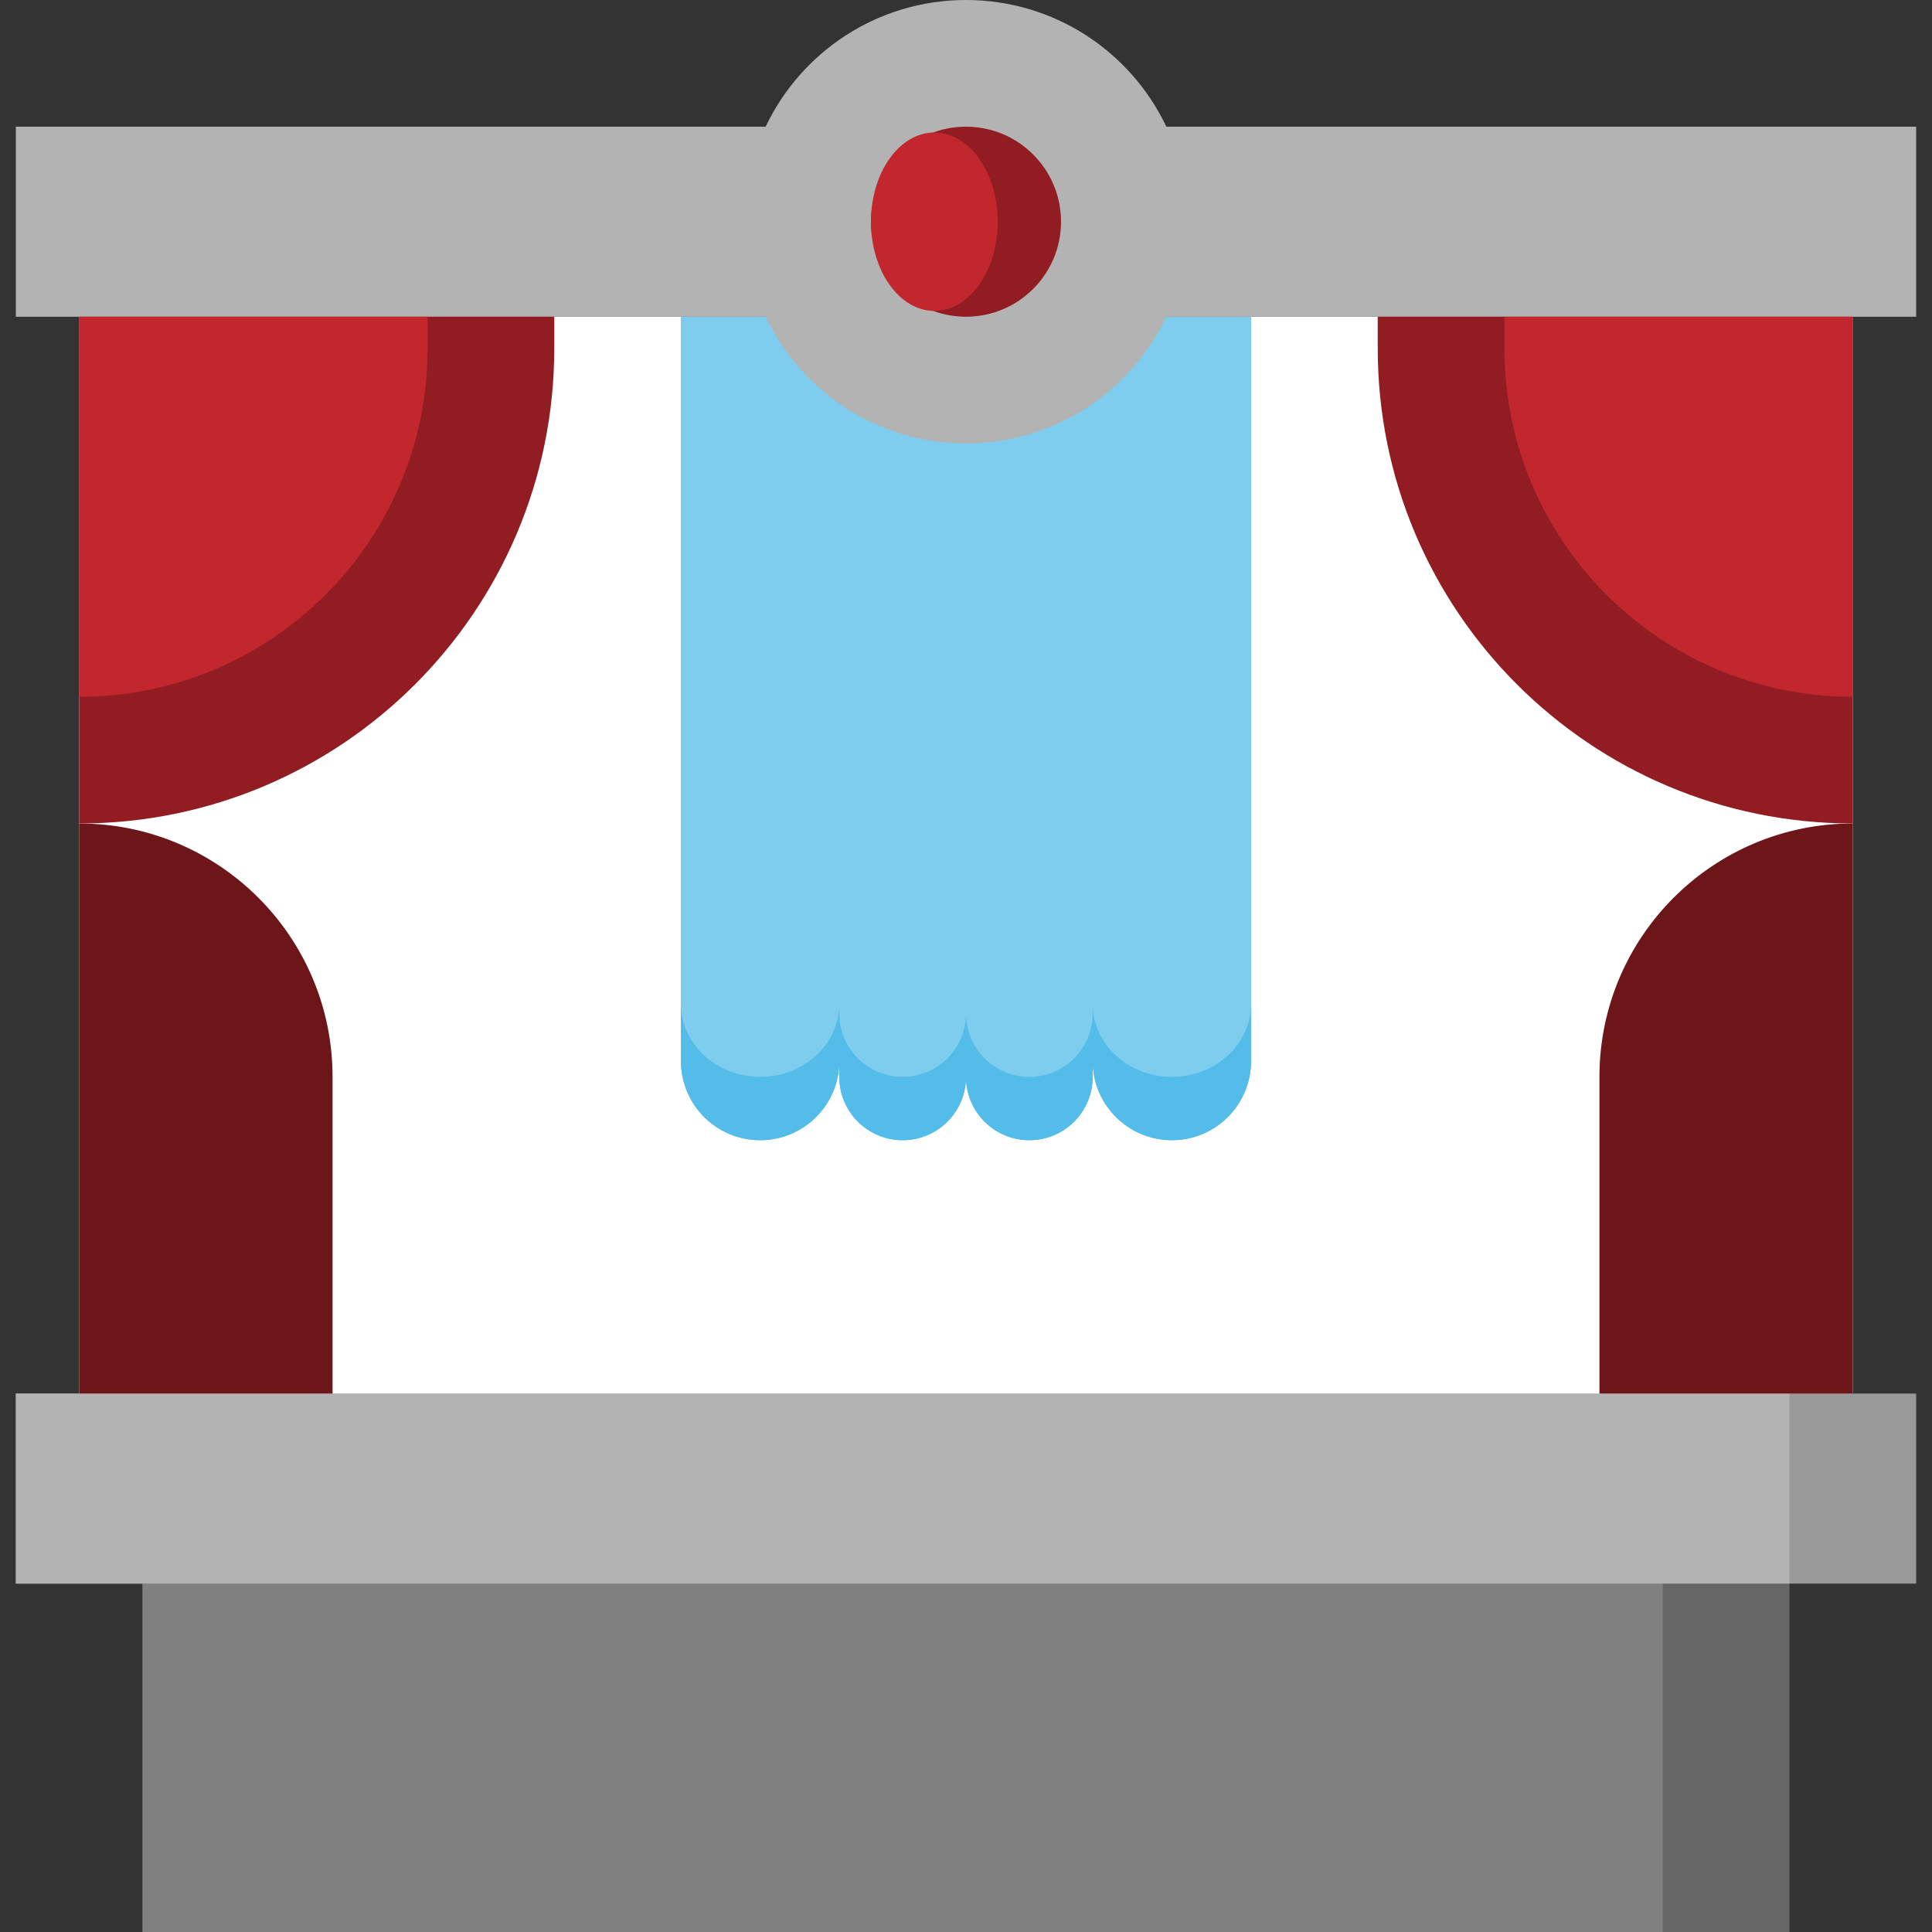
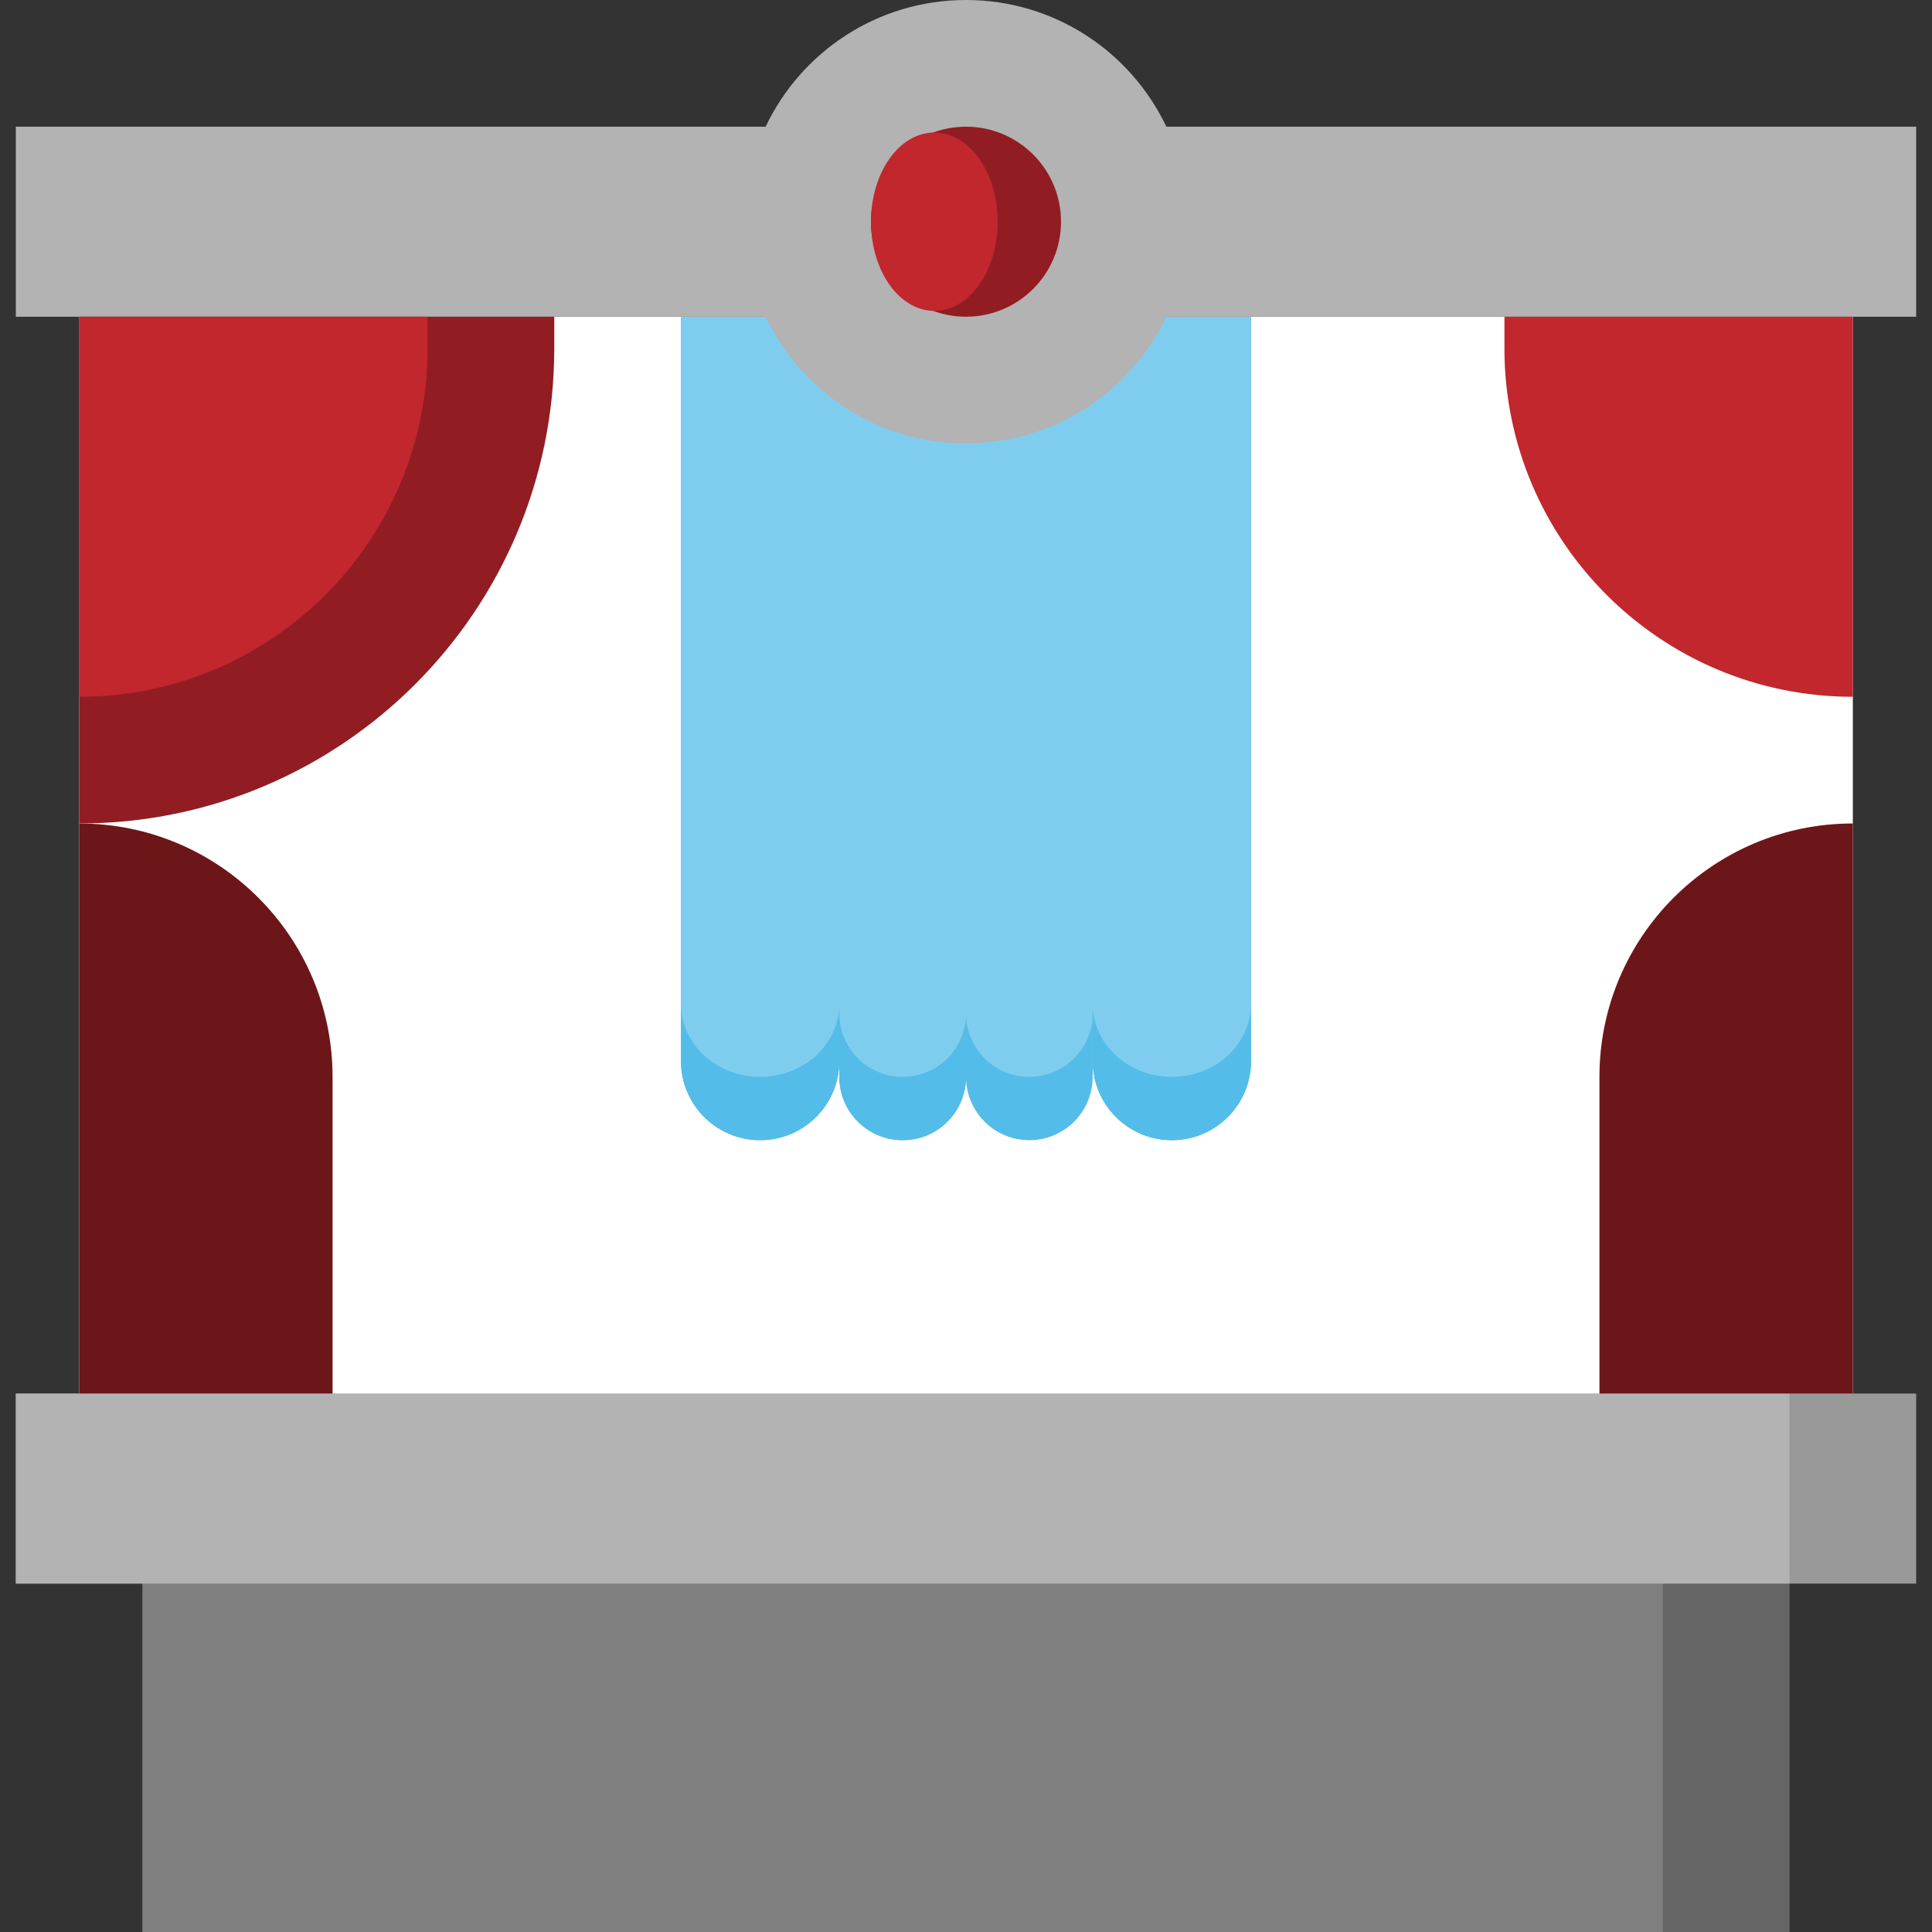
<svg xmlns="http://www.w3.org/2000/svg" height="488pt" viewBox="-4 0 488 488" width="488pt">
  <rect x="-4" y="0" width="488" height="488" fill="#333333" stroke="none" />
  <path d="m32 488v-88h416v88" fill="#666" />
  <path d="m32 400h384v88h-384zm0 0" fill="#808080" />
  <path d="m0 352h480v48h-480zm0 0" fill="#999" />
  <path d="m0 352h448v48h-448zm0 0" fill="#b3b3b3" />
  <path d="m16 80h448v272h-448zm0 0" fill="#fff" />
  <g fill="#54bce8">
    <path d="m240 256v16c0 8.84-7.16 16-16 16s-16-7.16-16-16v-16" />
    <path d="m272 256v12c0 11.047 8.953 20 20 20s20-8.953 20-20v-188h-144v188c0 11.047 8.953 20 20 20s20-8.953 20-20v-12" />
    <path d="m240 256v16c0 8.84-7.16 16-16 16s-16-7.16-16-16v-16" />
    <path d="m272 256v16c0 8.84-7.16 16-16 16s-16-7.16-16-16v-16" />
    <path d="m272 256v12c0 11.047 8.953 20 20 20s20-8.953 20-20v-188h-144v188c0 11.047 8.953 20 20 20s20-8.953 20-20v-12" />
-     <path d="m272 256v16c0 8.84-7.16 16-16 16s-16-7.16-16-16v-16" />
  </g>
  <path d="m240 240v16c0 8.84-7.16 16-16 16s-16-7.16-16-16v-16" fill="#7fcdee" />
  <path d="m272 240v16c0 8.84-7.16 16-16 16s-16-7.16-16-16v-16" fill="#7fcdee" />
  <path d="m272 242.465v11.078c0 10.191 8.953 18.457 20 18.457s20-8.266 20-18.465v-173.535h-144v173.535c0 10.199 8.953 18.465 20 18.465s20-8.266 20-18.465v-11.078" fill="#7fcdee" />
  <path d="m189.391 80h-189.391v-48h189.391c8.984-18.922 28.273-32 50.609-32s41.625 13.078 50.609 32h189.391v48h-189.391c-8.984 18.922-28.273 32-50.609 32s-41.625-13.078-50.609-32zm0 0" fill="#b3b3b3" />
  <path d="m264 56c0 13.254-10.746 24-24 24s-24-10.746-24-24 10.746-24 24-24 24 10.746 24 24zm0 0" fill="#911d22" />
-   <path d="m248 56c0-12.441-7.164-22.527-16-22.527s-16 10.086-16 22.527 7.164 22.527 16 22.527 16-10.086 16-22.527zm0 0" fill="#c1272d" />
+   <path d="m248 56c0-12.441-7.164-22.527-16-22.527s-16 10.086-16 22.527 7.164 22.527 16 22.527 16-10.086 16-22.527m0 0" fill="#c1272d" />
  <path d="m80 352h-64v-144c35.344 0 64 28.656 64 64zm0 0" fill="#6d161a" />
  <path d="m400 352h64v-144c-35.344 0-64 28.656-64 64zm0 0" fill="#6d161a" />
  <path d="m16 208v-128h120v8c0 66.273-53.727 120-120 120zm0 0" fill="#911d22" />
  <path d="m16 176c48.602 0 88-39.398 88-88v-8h-88zm0 0" fill="#c1272d" />
-   <path d="m464 208v-128h-120v8c0 66.273 53.727 120 120 120zm0 0" fill="#911d22" />
  <path d="m464 176c-48.602 0-88-39.398-88-88v-8h88zm0 0" fill="#c1272d" />
</svg>